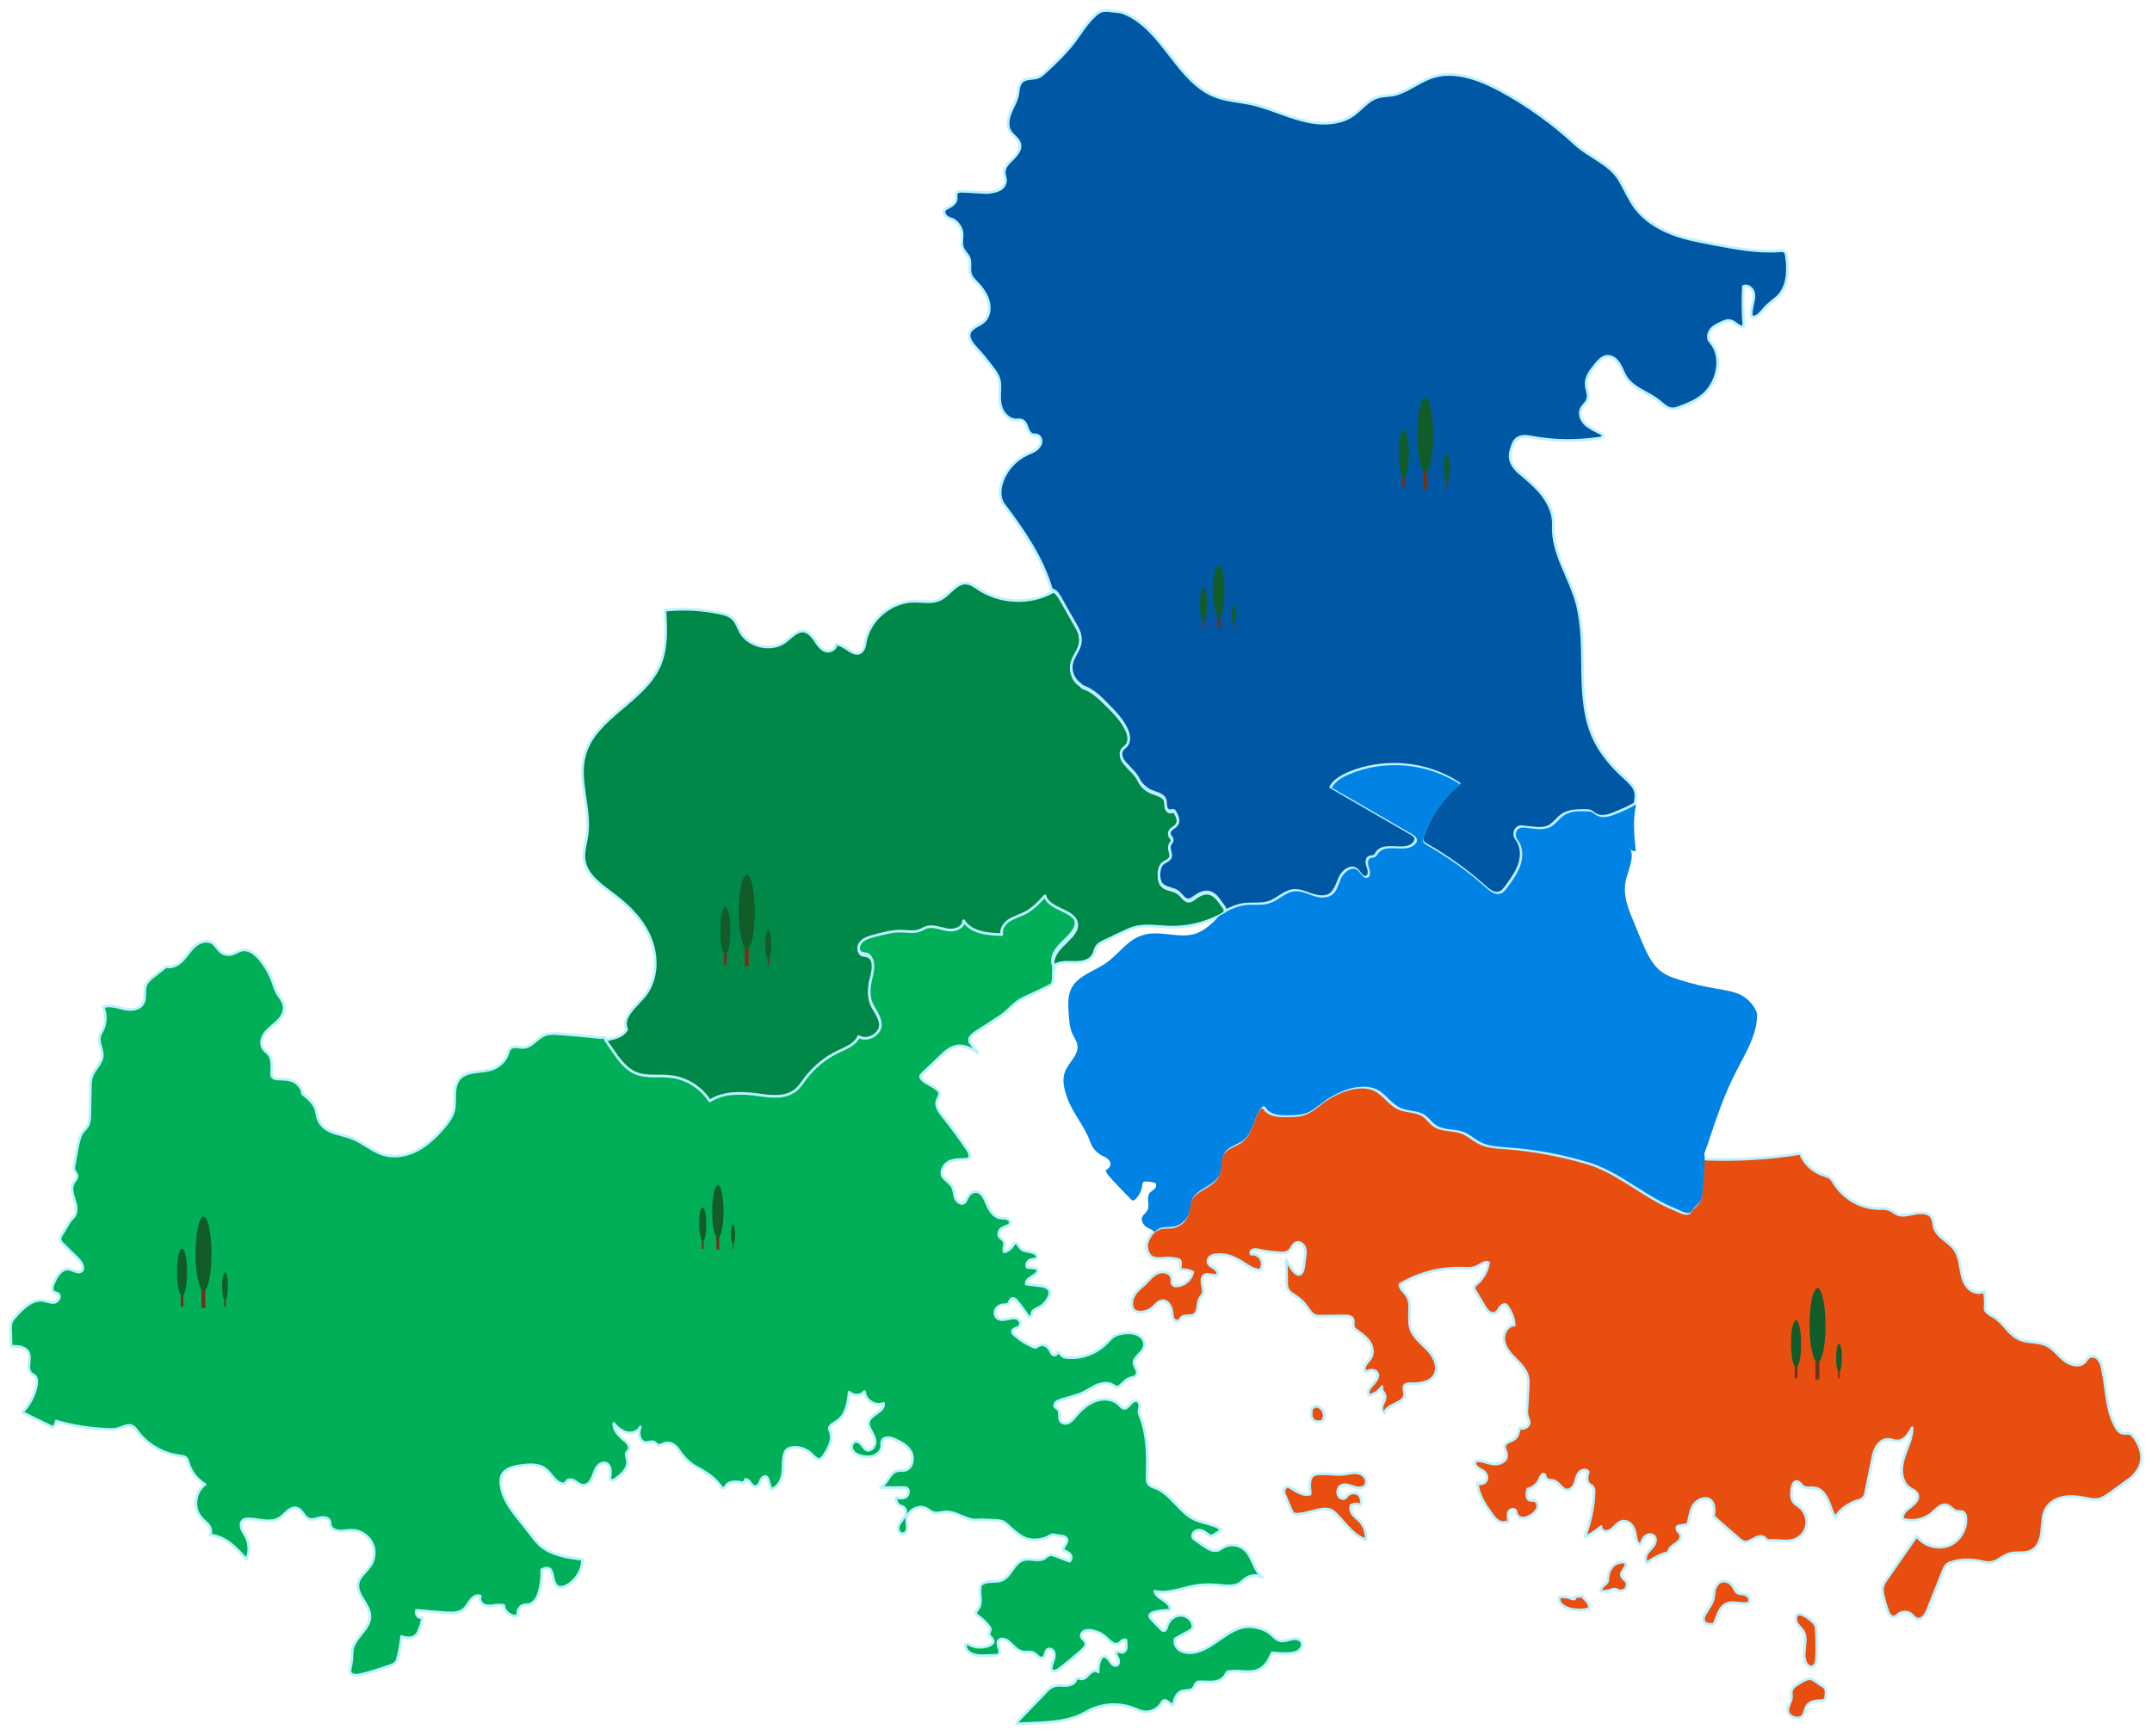
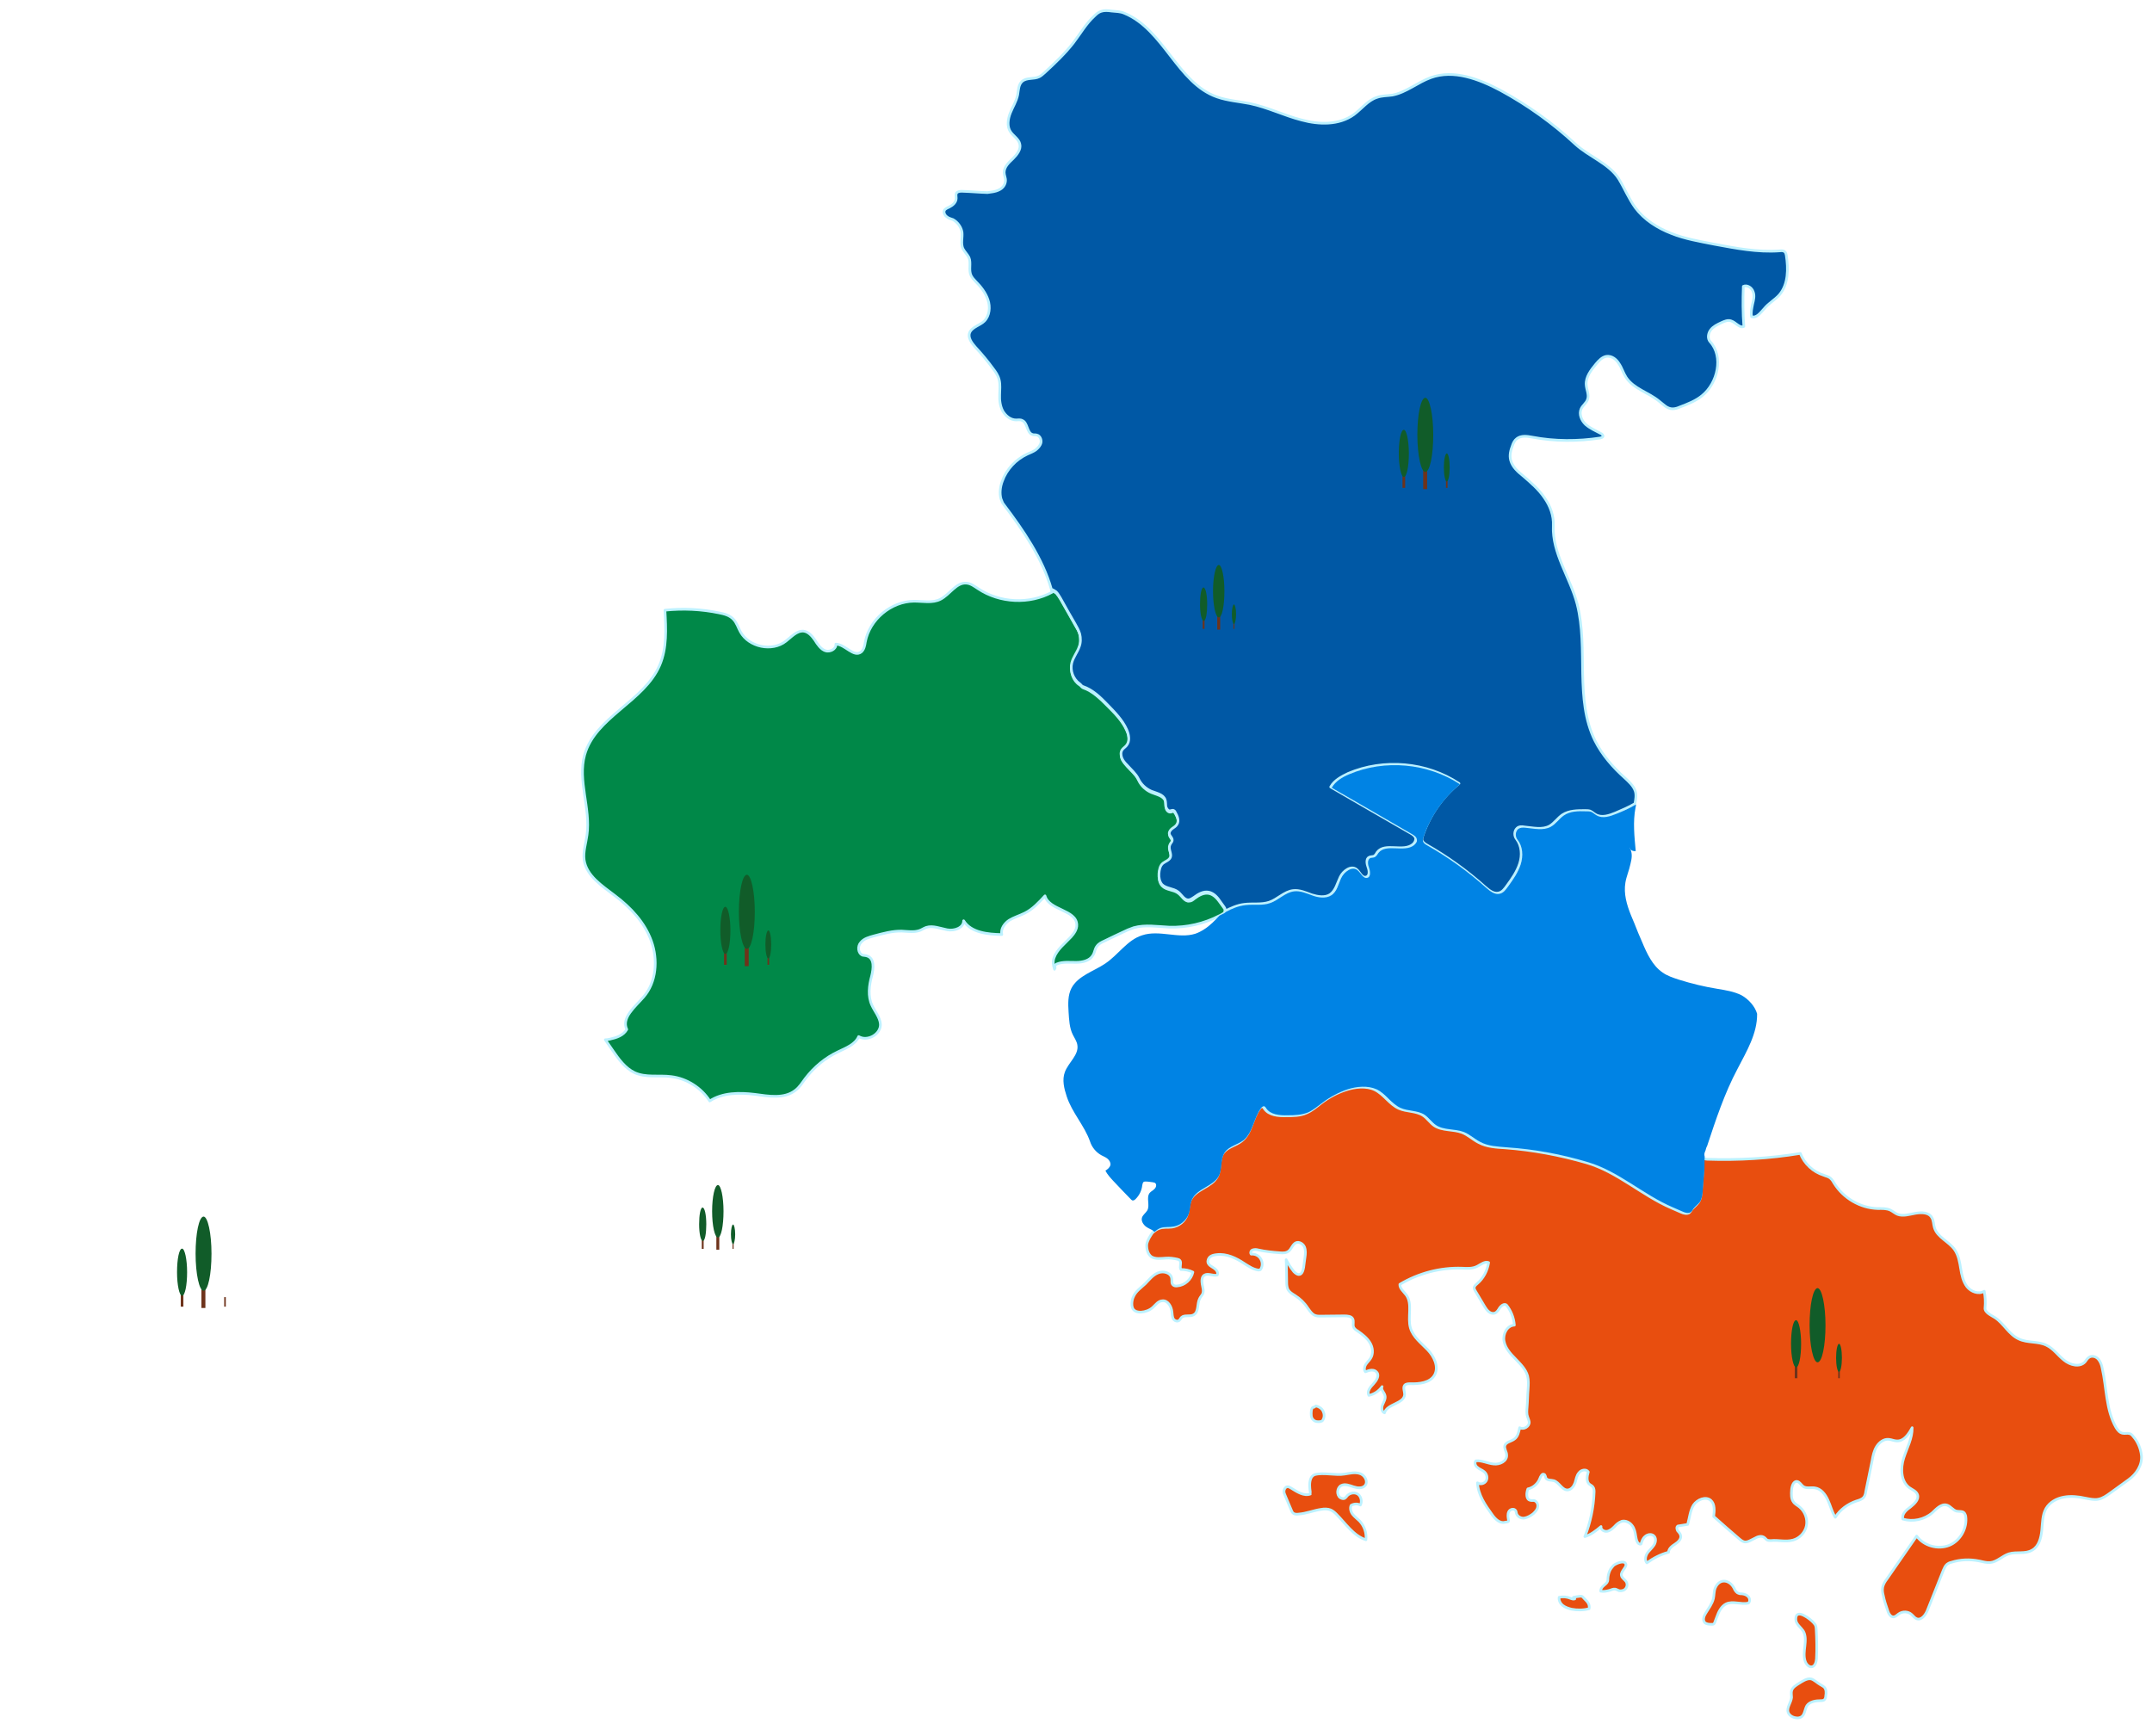
<svg xmlns="http://www.w3.org/2000/svg" width="812" height="655" viewBox="0 0 812 655" fill="none">
  <g filter="url(#filter0_d)">
    <path d="M494.5 528.575C495.6 528.775 496.7 529.475 497.2 530.475C497.7 531.475 497.8 532.775 497.2 533.775C497.1 533.975 497 534.175 496.8 534.275C496.6 534.375 496.5 534.375 496.2 534.475C495.3 534.575 494.3 534.575 493.6 533.875C492.6 533.075 492.7 531.675 492.8 530.375C492.9 529.675 493.2 528.875 493.8 529.075L494.5 528.575ZM492.5 561.775C490 562.775 487.3 560.875 485 559.475C484.6 559.275 484.2 558.975 483.7 559.075C483 559.175 482.6 559.875 482.5 560.575C482.4 561.275 482.7 561.875 483 562.575C483.7 564.275 484.5 566.075 485.2 567.775C485.4 568.275 485.6 568.775 486 569.075C486.6 569.475 487.3 569.475 488 569.375C490.9 569.175 493.7 567.975 496.6 567.575C497.7 567.375 498.9 567.375 500 567.775C500.8 568.075 501.6 568.775 502.2 569.375C505.7 572.875 508.7 577.575 513.4 579.075C513.7 576.575 512.8 573.875 511 571.975C510.2 571.175 509.1 570.375 508.4 569.475C507.7 568.575 507.3 567.175 507.8 566.075C508.9 565.475 510.2 565.375 511.3 565.975C512 564.675 511.6 562.875 510.5 561.975C509.4 561.075 507.5 561.275 506.4 562.375C506.1 562.775 505.8 563.175 505.3 563.475C504.8 563.675 504.2 563.475 503.7 563.175C502.2 562.075 502.5 559.375 504.1 558.575C505.5 557.875 507.2 558.575 508.7 559.075C510.2 559.575 512.1 559.775 513.1 558.575C514.3 557.075 513 554.675 511.1 554.075C509.2 553.475 507.3 553.975 505.4 554.275C501.9 554.875 497.5 553.575 494.1 554.475C491 555.575 492.6 561.675 492.5 561.775ZM592.2 601.375C591.7 601.575 591.1 601.375 590.6 601.175C589.2 600.575 587.7 600.475 586.3 600.775C586.1 601.975 586.8 603.175 587.7 603.875C588.6 604.575 589.8 604.975 591 605.275C593.2 605.675 595.5 605.675 597.6 605.075C597.8 604.375 597.6 603.475 597.2 602.875C596.8 602.175 596.1 601.675 595.6 601.075C595.4 600.875 595.3 600.675 595 600.475C594.8 600.375 594.5 600.375 594.3 600.375C593.4 600.475 592.6 600.575 591.7 600.775L592.2 601.375ZM606.8 588.775C606.4 589.175 606.1 589.675 605.7 590.175C605.1 591.175 604.8 592.375 604.7 593.575C604.7 593.975 604.7 594.375 604.6 594.675C604.4 595.375 603.7 595.875 603 596.475C602.4 596.975 601.9 597.775 602 598.475C603.1 598.675 604.2 598.475 605.3 598.175C606 597.975 606.7 597.575 607.4 597.675C607.9 597.775 608.4 598.075 608.9 598.275C609.8 598.475 610.9 598.175 611.4 597.475C612 596.775 612.1 595.675 611.6 594.875C611.1 594.075 610 593.575 609.8 592.575C609.4 590.975 612.1 589.275 611.4 588.075C610.7 586.675 607.6 588.075 606.8 588.775ZM645.2 597.275C644.7 598.475 644.8 599.975 644.5 601.275C644 603.275 642.7 604.975 641.6 606.775C640.9 607.875 640.4 609.275 641.2 610.275C641.9 610.975 643 610.975 644 610.975C644.2 610.975 644.5 610.975 644.7 610.775C644.9 610.575 644.9 610.475 645 610.275C645.2 609.575 645.6 608.875 645.8 608.175C646.5 606.175 647.5 604.175 649.3 603.275C651.8 602.075 654.9 603.575 657.7 602.975C658.4 602.375 658.3 601.275 657.7 600.575C657.1 599.875 656.2 599.575 655.3 599.475C654.9 599.475 654.4 599.475 654 599.275C653.3 599.075 652.7 598.275 652.4 597.575C650.9 594.275 646.9 593.275 645.2 597.275ZM675.6 609.075C675.6 609.975 676.1 610.775 676.7 611.475C677.3 612.175 677.9 612.775 678.4 613.475C680.4 616.875 677.8 621.375 679.2 625.075C679.6 626.175 680.7 627.275 681.8 626.975C682.9 626.675 683.3 625.175 683.4 623.975C683.6 620.275 683.5 616.575 683.3 612.875C683.3 612.275 683.2 611.775 683 611.275C682.8 610.975 682.5 610.575 682.3 610.375C681.2 609.075 675.5 604.575 675.6 609.075ZM676.8 633.275C675.7 633.975 674.3 634.775 674 636.075C673.8 636.875 674 637.775 674 638.575C673.8 640.575 672.1 642.375 672.7 644.175C673.1 645.375 674.5 646.175 675.8 646.275C676.3 646.375 676.9 646.275 677.4 646.075C679 645.375 678.9 643.175 679.8 641.675C680.9 640.075 683.2 639.775 685.1 639.775C685.4 639.775 685.8 639.775 686.2 639.575C686.7 639.275 686.9 638.575 686.9 637.975C687.1 636.875 687.1 635.575 686.4 634.775C686 634.375 685.4 634.075 684.9 633.775C683.8 633.175 682.4 631.775 681.3 631.575C679.8 631.275 677.9 632.575 676.8 633.275ZM432.3 472.175C433.9 473.275 436.1 472.875 438 472.775C439.4 472.675 440.8 472.875 442.2 473.175C442.5 473.275 442.9 473.375 443.1 473.575C444 474.375 442.9 476.075 443.6 477.075C445.2 477.075 446.7 477.375 448.1 478.075C447.5 480.875 445 483.075 442.2 483.275C441.6 483.375 441 483.275 440.6 482.875C439.9 482.175 440.3 481.175 440.1 480.375C439.8 478.275 436.9 477.475 434.9 478.375C432.9 479.175 431.6 480.975 430.1 482.475C428.5 483.975 426.7 485.175 425.8 487.075C425.2 488.175 425 489.475 425.1 490.675C425.2 491.175 425.3 491.675 425.6 492.075C426.3 492.975 427.4 493.175 428.5 493.175C430.1 493.075 431.8 492.475 433 491.375C434.1 490.375 435 488.975 436.6 488.875C438.6 488.675 440 490.975 440.2 493.075C440.3 493.875 440.3 494.675 440.6 495.475C440.9 496.175 441.8 496.775 442.6 496.475C443.2 496.275 443.4 495.575 443.8 495.175C444.9 494.075 447 494.975 448.4 494.175C450.4 493.075 449.6 489.975 450.7 487.975C451 487.375 451.5 486.875 451.8 486.275C452.3 485.175 451.8 483.775 451.6 482.575C451.4 481.375 451.4 479.775 452.5 479.175C453.9 478.375 455.7 479.575 457.3 479.175C457.8 478.275 457 477.175 456.1 476.575C455.2 475.975 454.1 475.475 453.8 474.475C453.6 473.675 454 472.775 454.6 472.275C455.2 471.775 456.1 471.575 457 471.475C460.8 470.975 464.5 472.775 467.6 474.875C469.2 475.875 470.8 476.975 472.7 477.275C472.9 477.275 473.3 477.275 473.5 477.175C473.7 476.975 473.8 476.875 473.9 476.575C474.5 475.375 474.3 473.875 473.5 472.775C472.7 471.675 471.4 471.175 470.1 471.275C469.7 470.775 470 469.875 470.7 469.675C471.4 469.475 472 469.475 472.7 469.675C475.4 470.275 478.2 470.575 481 470.775C482.1 470.875 483.3 470.875 484.2 470.175C485.3 469.375 485.7 467.575 487 466.975C488.2 466.475 489.7 467.375 490.2 468.575C490.7 469.775 490.6 471.175 490.4 472.475C490.2 473.675 490.1 474.975 489.9 476.275C489.7 477.375 489.3 478.975 488.1 478.975C487.4 478.975 486.7 478.375 486.2 477.875C485.1 476.475 484.1 474.975 483.3 473.375C483.4 476.275 483.5 479.075 483.5 481.975C483.5 482.875 483.6 483.875 484 484.675C484.6 485.675 485.6 486.275 486.6 486.875C488.5 488.075 490.2 489.675 491.4 491.575C492 492.375 492.5 493.175 493.2 493.775C493.9 494.475 494.9 494.675 495.9 494.675C499 494.675 502 494.575 505.2 494.575C506.4 494.575 507.9 494.675 508.4 495.675C508.9 496.575 508.4 497.775 508.7 498.675C508.9 499.375 509.7 499.975 510.4 500.375C512.1 501.575 513.8 502.875 514.9 504.675C516 506.475 516.3 508.875 515.1 510.675C514.6 511.475 513.8 512.175 513.3 512.975C512.8 513.775 512.6 514.975 513.2 515.675C514.6 515.075 516.5 514.575 517.5 515.875C518.6 517.175 517.3 519.075 516.2 520.275C515 521.475 513.7 523.175 514.5 524.575C516.5 524.175 518.3 522.975 519.5 521.275C518.9 522.375 520.3 523.375 520.6 524.675C520.9 525.775 520.2 526.975 519.7 528.075C519.2 529.175 519.3 530.775 520.4 531.175C521.4 527.675 527.9 527.775 528 524.175C528 523.075 527.3 521.675 528 520.775C528.5 520.175 529.4 520.175 530.1 520.175C533.5 520.275 537.6 519.875 539.3 516.875C541 513.775 539.1 509.875 536.7 507.375C534.3 504.875 531.2 502.575 530.2 499.175C529 495.075 531.1 490.075 528.6 486.675C527.6 485.375 526.1 484.175 526.2 482.675C533.2 478.475 541.5 476.275 549.7 476.575C551.7 476.675 553.7 476.775 555.4 475.875C556.8 475.175 558.3 473.875 559.7 474.475C559.2 477.575 557.7 480.475 555.3 482.475C554.9 482.775 554.5 483.175 554.3 483.675C554.1 484.275 554.5 484.875 554.8 485.375C555.9 487.275 557.1 489.175 558.2 491.075C559 492.475 560.3 493.975 561.9 493.575C562.9 493.275 563.4 492.275 563.9 491.475C564.5 490.675 565.6 489.875 566.4 490.475C568.1 492.575 569.2 495.275 569.4 498.075C566.7 498.175 565 501.375 565.5 504.075C566 506.775 567.9 508.875 569.8 510.775C571.7 512.775 573.7 514.675 574.4 517.275C574.8 518.875 574.7 520.475 574.6 522.075C574.4 524.375 574.4 526.775 574.2 529.075C574.1 530.275 574 531.575 574.4 532.675C574.6 533.375 574.9 533.875 575 534.575C575.2 536.275 572.9 537.675 571.4 536.775C571.1 538.375 570.7 540.175 569.4 541.075C568.2 541.975 566.2 542.175 565.8 543.575C565.5 544.675 566.5 545.875 566.5 547.075C566.7 549.375 563.9 550.775 561.6 550.475C559.3 550.275 557.2 549.075 554.9 549.275C554.2 549.975 554.7 551.275 555.5 551.775C556.2 552.475 557.2 552.675 558 553.375C559 554.175 559.4 555.675 558.8 556.775C558.2 557.875 556.6 558.375 555.5 557.575C555.7 562.075 558.4 565.975 561 569.575C562.1 571.175 563.9 572.975 565.8 572.475C566.6 572.275 567.4 572.475 567.2 571.675C567 570.575 566.8 569.475 567.3 568.475C567.8 567.475 569.3 567.175 569.9 568.075C570.1 568.375 570.1 568.875 570.2 569.175C570.6 570.375 572 571.075 573.2 570.875C574.4 570.675 575.6 569.975 576.6 569.175C577.3 568.475 578.1 567.675 578.2 566.675C578.4 565.675 577.9 564.575 576.9 564.275C576.4 564.175 575.9 564.375 575.4 564.175C573.8 563.875 573.9 561.475 574.5 559.875C576.5 559.475 578.3 557.875 579 555.975C579.3 555.175 579.9 553.975 580.6 554.375C581.1 554.575 581.1 555.275 581.3 555.775C581.9 556.775 583.3 556.475 584.3 556.775C586.3 557.375 587.4 560.375 589.5 560.275C590.9 560.175 591.8 558.875 592.3 557.575C592.7 556.275 592.9 554.775 593.8 553.775C594.6 552.675 596.6 552.275 597.3 553.475C596.8 555.075 596.5 557.175 597.8 558.175C598.2 558.475 598.7 558.675 599 559.075C599.5 559.675 599.5 560.375 599.5 561.075C599.3 566.775 598.1 572.575 596 577.875C598.3 577.175 600.2 575.675 602.1 574.075C601.9 575.175 603.2 576.075 604.4 575.875C605.5 575.675 606.4 574.875 607.2 574.075C607.9 573.275 608.8 572.475 610 572.075C611.4 571.775 612.9 572.475 613.8 573.675C614.7 574.775 615 576.275 615.2 577.675C615.4 579.075 615.9 581.075 617.2 580.675C617.5 579.575 617.9 578.475 618.8 577.775C619.6 577.075 621 576.775 621.9 577.475C623 578.275 622.8 579.975 622.1 581.075C621.4 582.175 620.3 583.075 619.6 584.075C618.9 585.175 618.5 586.775 619.4 587.775C621.9 585.975 624.6 584.575 627.6 583.775C627.6 582.375 629 581.375 630.1 580.675C631.2 579.975 632.6 578.675 632.1 577.275C631.9 576.575 631.4 576.175 631 575.675C630.7 575.075 630.5 574.275 631.1 573.875C632.3 573.675 633.6 573.475 634.8 573.275C635.5 570.775 635.7 568.075 637 565.975C638.4 563.875 641.6 562.575 643.5 564.175C645.1 565.575 644.9 568.175 644.6 570.275C647.8 573.075 650.9 575.875 654.1 578.575C654.8 579.175 655.4 579.675 656.2 579.875C657.5 580.075 658.7 579.175 660 578.575C661.2 577.875 662.7 577.375 663.8 578.275C664.1 578.475 664.4 578.975 664.8 579.175C665.2 579.375 665.8 579.375 666.2 579.375C669.1 579.075 671.7 579.975 674.6 579.175C677.1 578.475 679.1 576.275 679.6 573.775C680.1 571.275 679.1 568.475 677.1 566.775C676.3 566.075 675.3 565.675 674.7 564.775C673.8 563.575 673.9 561.875 674 560.275C674.1 558.875 674.7 556.875 676.1 557.075C677.1 557.275 677.6 558.375 678.4 558.975C679.6 559.775 681.2 559.275 682.7 559.475C685.1 559.775 686.7 561.875 687.7 564.075C688.7 566.175 689.2 568.575 690.5 570.575C692.3 567.675 695.2 565.575 698.4 564.475C699.4 564.175 700.5 563.875 701.2 563.075C701.7 562.475 701.9 561.675 702 560.875C702.8 556.975 703.6 553.075 704.4 549.175C704.7 547.375 705.1 545.475 706.1 543.875C707.1 542.275 708.8 540.975 710.7 541.175C711.8 541.275 712.7 541.775 713.8 541.775C716.4 541.875 718.2 539.175 719.5 536.775C719.6 540.775 717.5 544.475 716.3 548.275C715.1 552.075 715.2 556.975 718.4 559.375C719.5 560.175 721 560.675 721.5 561.975C722.2 563.775 720.4 565.475 718.9 566.675C717.3 567.775 715.5 569.375 716 571.275C719.8 572.375 724.1 571.475 727.1 568.875C728.7 567.375 730.5 565.375 732.6 565.975C734 566.375 734.9 567.975 736.3 568.275C737.3 568.475 738.5 568.175 739.2 568.975C739.4 569.275 739.6 569.675 739.7 570.075C740.4 574.575 737.7 579.475 733.5 581.175C729.2 582.875 723.9 581.375 721.2 577.675C717.4 583.075 713.7 588.575 709.9 593.975C709.2 594.875 708.7 595.775 708.4 596.875C708.2 597.975 708.3 598.975 708.6 600.075C709 602.075 709.7 604.175 710.4 606.175C710.7 607.075 711.4 608.175 712.4 608.175C713.2 608.175 713.8 607.475 714.4 607.075C715.9 605.975 718 606.075 719.3 607.275C720 607.875 720.4 608.575 721.2 608.875C723 609.575 724.6 607.375 725.3 605.575C727.3 600.475 729.3 595.475 731.3 590.475C731.6 589.775 732 588.875 732.6 588.375C733.1 587.975 733.7 587.675 734.3 587.575C737.7 586.475 741.3 586.375 744.8 587.075C746.2 587.375 747.5 587.775 748.9 587.675C751.5 587.475 753.5 585.175 756 584.375C758.9 583.475 762.2 584.575 764.8 582.975C767.3 581.575 768.1 578.475 768.4 575.575C768.7 572.675 768.6 569.775 770 567.275C771.4 564.875 774 563.475 776.7 562.975C779.4 562.475 782.2 562.775 784.9 563.375C786.5 563.675 788.2 564.075 789.7 563.775C791.4 563.475 792.9 562.375 794.3 561.375C796.6 559.775 798.9 557.975 801.2 556.375C804.1 554.275 806.4 550.875 806 547.175C805.7 544.575 804.6 541.975 802.9 540.075C802.5 539.575 802.1 539.075 801.4 538.975C800.6 538.775 799.8 539.075 798.9 538.875C797.8 538.675 797 537.675 796.4 536.675C792.6 529.975 792.9 521.775 791.2 514.275C791 513.075 790.5 511.775 789.7 510.875C788.9 509.975 787.4 509.475 786.3 510.175C785.6 510.575 785.2 511.375 784.7 511.975C782.7 514.075 779.1 513.175 776.8 511.275C774.5 509.475 772.9 506.975 770.2 505.675C767 504.075 763 504.875 759.7 503.275C756 501.575 754.1 497.475 750.8 495.275C749.4 494.375 746.8 493.275 747 491.575C747.2 489.475 747.1 487.275 746.7 485.275C744.6 486.575 741.7 485.475 740.2 483.575C738.7 481.575 738.2 479.175 737.8 476.675C737.4 474.175 737 471.775 735.6 469.675C733.4 466.475 729 464.975 727.9 461.275C727.5 459.975 727.6 458.575 726.9 457.475C725.8 455.475 723 455.475 720.7 455.875C718.4 456.275 716.1 457.075 714 456.275C713 455.875 712.3 455.175 711.3 454.675C709.8 453.975 708.2 454.075 706.5 454.075C699.9 453.875 693.6 450.175 690.1 444.575C689.7 443.875 689.3 443.175 688.6 442.575C687.9 441.975 687 441.875 686.1 441.475C682.2 440.275 678.8 437.175 677.3 433.275C665.7 435.175 653.9 435.875 642.2 435.475C641.7 435.475 641.2 435.375 640.9 435.175C640.7 434.975 640.7 434.875 640.6 434.675C640.5 436.575 640.6 438.475 640.5 439.875C640.3 442.375 640.1 444.975 639.9 447.475C639.8 448.975 639.7 450.475 638.8 451.775C638.1 452.675 637.2 453.375 636.4 454.275C636.1 454.775 635.7 455.375 635.3 455.675C634.5 456.175 633.3 455.875 632.4 455.475C631.1 454.875 629.8 454.375 628.5 453.775C617.6 449.075 608.1 440.075 596.6 436.775C586.6 433.875 576.4 431.975 566 431.175C562.6 430.975 559 430.775 556 429.175C553.8 428.075 552 426.275 549.7 425.375C546.3 424.075 542.2 424.775 539.2 422.775C537.6 421.675 536.5 419.875 534.9 418.875C532.3 417.175 528.7 417.575 525.8 416.275C522.3 414.675 520.2 410.975 516.8 409.275C513.5 407.675 509.3 408.175 505.9 409.275C502.5 410.375 499.4 412.075 496.6 414.175C494.8 415.575 493.1 417.075 491 417.975C488.6 419.075 486 419.075 483.4 419.075C480.4 419.175 476.8 418.875 475.1 416.375C474.9 416.175 474.8 415.775 474.4 415.675C474 415.475 473.6 415.875 473.3 416.275C470.4 420.075 470.3 425.575 466.5 428.575C464.4 430.275 461.3 430.775 459.6 432.975C457.8 435.475 458.7 439.175 457.3 441.975C455.3 445.975 449.2 446.675 447.2 450.775C446.4 452.575 446.5 454.575 445.9 456.375C445.1 458.875 442.8 460.675 440.2 461.075C438.6 461.275 436.9 460.975 435.4 461.575C434.4 461.875 433.6 462.575 432.8 463.275C431.9 464.575 431 465.975 430.7 467.575C430.6 469.175 431 471.075 432.3 472.175Z" fill="#E84E0F" stroke="#BCF1FF" stroke-miterlimit="10" stroke-linecap="round" stroke-linejoin="round" />
-     <path d="M395.4 358.675C396.5 355.375 399.5 353.275 401.8 350.775C402.9 349.475 404.1 347.875 404 346.175C403.8 340.575 393.5 340.675 392 335.275C389.7 337.775 387.3 340.175 384.4 341.775C382.5 342.775 380.3 343.275 378.5 344.475C376.7 345.575 375.2 347.775 375.7 349.875C370.4 349.775 364.1 349.175 361.3 344.675C361.3 347.375 357.7 348.475 355.1 348.075C352.4 347.575 349.7 346.375 347.2 347.175C346.3 347.475 345.5 348.075 344.6 348.375C342.6 349.075 340.3 348.675 338 348.575C334.5 348.475 331 349.375 327.5 350.375C325.7 350.875 323.7 351.475 322.5 352.875C321.3 354.375 321.5 357.075 323.2 357.675C323.8 357.875 324.3 357.875 324.9 357.975C327.6 358.775 327.3 362.675 326.6 365.375C325.7 369.075 325.2 373.075 326.7 376.475C327.8 378.875 329.7 380.975 329.9 383.575C330.1 387.375 325 390.475 321.7 388.275C320.5 391.275 316.9 392.575 314 393.975C309.2 396.275 304.8 399.775 301.6 404.075C300.4 405.675 299.3 407.375 297.8 408.575C293.6 411.875 287.7 410.775 282.5 410.075C276.7 409.275 270.4 409.275 265.5 412.575C262.3 407.575 256.8 404.075 250.9 403.375C246.2 402.775 241.3 403.875 237.1 401.875C233.6 400.275 231.2 396.875 229 393.675C228 392.275 227.1 390.875 226.1 389.475C224.7 389.575 223.4 389.475 222 389.275C217.7 388.875 213.6 388.475 209.3 388.175C207.3 387.975 205.3 387.875 203.5 388.575C200.6 389.775 198.6 393.175 195.5 393.275C193.8 393.375 191.7 392.475 190.5 393.675C190 394.175 189.8 394.875 189.6 395.575C188.8 398.075 186.7 400.275 184.2 401.275C179.9 402.975 174.1 401.675 171.2 405.275C168.7 408.475 170.1 413.175 169.2 417.175C168.5 419.675 167 421.675 165.3 423.675C162.5 426.875 159.4 429.875 155.6 431.975C151.8 433.975 147.4 434.875 143.3 433.875C138.7 432.675 135.1 429.175 130.7 427.475C128.4 426.575 125.9 426.175 123.7 425.375C121.4 424.575 119.2 423.075 118.2 420.775C117.6 419.475 117.5 417.875 117.1 416.475C116.2 414.075 114.2 412.375 112.1 410.775C112.2 408.775 110.1 406.475 108.3 405.875C106.4 405.175 104.5 405.275 102.5 405.175C101.9 405.075 101.3 404.975 100.9 404.575C100.4 404.075 100.4 403.375 100.5 402.675C100.6 400.275 100.8 397.575 99.3 395.775C98.7 395.075 97.9 394.675 97.4 393.875C96.1 392.175 96.7 389.675 97.9 387.975C99.1 386.275 100.9 385.075 102.5 383.575C104.1 382.075 105.4 380.175 105.2 377.975C105 375.775 103.3 374.175 102.3 372.175C101.7 371.075 101.4 369.975 101 368.775C99.9 365.575 98.1 362.575 96 359.975C94.3 357.975 91.8 355.975 89.2 356.575C88 356.775 86.9 357.675 85.6 358.075C84 358.475 82.3 358.175 81.1 357.075C80 356.075 79.3 354.575 78 353.775C76 352.575 73.3 353.475 71.5 354.975C69.7 356.575 68.6 358.675 66.9 360.375C65.3 362.075 62.9 363.375 60.6 362.775C58.6 364.475 57.2 365.475 55.2 367.075C54.5 367.775 53.6 368.475 53.2 369.375C52.1 371.575 53.2 374.575 51.9 376.775C50.5 379.075 47.3 379.275 44.7 378.675C42.1 378.075 39.5 377.075 36.9 377.975C38.1 380.775 38 384.075 36.7 386.775C36.3 387.575 35.7 388.375 35.6 389.275C35 391.675 36.8 393.975 36.6 396.475C36.4 399.275 33.9 401.175 32.8 403.775C32.1 405.375 32.1 407.175 32.1 408.875C32 411.975 32 415.175 31.9 418.275C31.9 419.875 31.8 421.475 31.1 422.875C30.5 423.875 29.6 424.575 29 425.475C28.1 426.875 27.8 428.475 27.4 430.175C26.9 432.675 26.4 435.175 26 437.675C25.9 438.275 25.8 438.775 25.9 439.275C26.1 440.175 27 440.875 27.1 441.875C27.1 442.775 26.3 443.475 25.8 444.275C24.6 446.175 25.4 448.675 26.1 450.875C26.8 452.975 27.3 455.675 25.7 457.375C23.9 459.075 22.8 461.675 21.4 463.775C21 464.375 20.6 464.975 20.7 465.775C20.8 466.475 21.3 466.975 21.8 467.475C23.7 469.375 25.6 471.175 27.5 473.075C28.8 474.375 30.1 476.875 28.6 477.775C27.3 478.575 25.7 477.275 24.2 476.975C21.3 476.375 19.2 479.775 18.1 482.575C17.7 483.575 17.4 484.775 18.2 485.475C18.7 485.875 19.5 485.875 20 486.275C21.1 487.175 20 489.175 18.6 489.475C17.2 489.675 15.7 489.075 14.3 488.775C10.1 488.175 6.6 491.675 3.8 494.875C3.1 495.575 2.4 496.475 2.2 497.375C2 497.975 2 498.575 2 499.175C2.1 501.475 2.1 503.775 2.2 506.075C4.7 505.975 7.6 506.175 8.7 508.375C9.9 510.875 7.8 514.475 9.8 516.275C10.2 516.675 10.8 516.875 11.2 517.275C12 518.075 11.9 519.375 11.8 520.575C11.1 524.475 9.2 528.175 6.4 530.975C10.2 532.875 14.2 534.775 18 536.675C18.7 536.075 19.1 535.175 19.2 534.275C25.3 536.075 31.7 537.075 38.2 537.375C39.8 537.475 41.3 537.475 42.7 537.075C44.3 536.575 46.1 535.475 47.7 536.075C48.7 536.475 49.3 537.375 49.9 538.175C53.7 543.275 59.5 546.575 65.7 547.375C66.6 547.475 67.6 547.575 68.2 548.175C68.7 548.675 68.9 549.375 69.1 550.075C70.1 553.475 72.4 556.375 75.4 558.175C71.6 560.875 70.7 566.975 73.8 570.575C74.7 571.675 75.8 572.475 76.7 573.475C77.5 574.575 77.9 576.175 77.2 577.275C82.8 577.575 87.4 582.275 91 586.475C92.3 583.675 92.1 580.375 90.7 577.675C90.1 576.675 89.4 575.775 89.1 574.675C88.8 573.575 88.9 572.175 89.8 571.575C90.3 571.275 91 571.175 91.6 571.175C95.7 571.175 100.2 573.075 103.6 570.775C104.7 570.075 105.6 568.975 106.5 568.175C107.6 567.375 108.9 566.675 110.2 567.175C112.1 567.875 112.7 570.475 114.5 571.175C115.8 571.775 117.3 571.075 118.7 570.775C120.1 570.475 121.9 570.675 122.4 571.975C122.6 572.475 122.6 572.975 122.6 573.475C122.9 574.875 124.6 575.675 126 575.775C127.5 575.875 128.9 575.475 130.4 575.475C133.5 575.375 136.5 577.075 138.1 579.775C139.7 582.475 139.6 585.975 137.9 588.575C136.4 591.075 133.6 592.775 133.1 595.575C132.4 599.975 137.6 603.475 137.6 607.975C137.6 613.175 130.9 616.375 130.9 621.475C130.9 623.375 130.6 625.875 130.2 627.675C130.1 628.075 130 628.375 130.1 628.775C130.4 630.275 132.4 630.375 133.8 629.975C137.7 629.175 141.6 627.775 145.4 626.475C146.1 626.275 146.7 625.975 147.2 625.475C147.7 624.975 147.9 624.275 148.1 623.475C148.8 620.875 149.2 618.275 149.5 615.575C151.2 616.075 153.2 616.475 154.6 615.375C155.4 614.775 155.9 613.875 156.2 612.875C156.8 611.475 157.2 609.975 157.4 608.475C155.9 608.875 154.5 607.075 155.1 605.675C158.6 605.975 162.1 606.275 165.7 606.575C168.3 606.775 171.4 606.875 173.2 605.075C174.2 604.075 174.8 602.775 175.7 601.675C176.6 600.575 178.1 599.675 179.3 600.375C178.6 601.475 179.4 602.975 180.5 603.575C181.6 604.175 183 604.075 184.3 603.875C185.6 603.675 186.9 603.475 188.1 603.875C188.3 606.375 191 608.375 193.5 607.675C192.9 606.075 194 604.075 195.6 603.675C196.3 603.475 196.9 603.575 197.6 603.475C199.6 602.975 200.8 600.875 201.4 598.775C202.2 596.075 202.5 593.175 202.4 590.375C203.3 589.675 205.2 589.475 205.8 590.475C206.5 591.475 206.5 592.575 206.8 593.775C207.1 594.975 207.5 596.075 208.5 596.675C209.6 597.375 211.1 596.775 212.3 596.075C215.6 594.075 217.7 590.375 217.8 586.475C212.1 585.775 205.9 584.875 201.7 581.075C200 579.475 198.7 577.575 197.2 575.675C193 570.175 187.7 564.975 187 558.175C186.9 557.075 186.9 555.975 187.3 554.875C188.4 552.275 191.6 551.475 194.5 551.075C197.6 550.675 201.1 550.375 203.6 552.175C205.9 553.775 207 556.875 209.7 557.775C210.1 557.975 210.5 557.975 210.9 557.875C211.4 557.675 211.6 557.175 212 556.775C212.8 556.075 214.1 556.375 215 556.975C215.9 557.575 216.8 558.375 217.9 558.475C219.4 558.675 220.7 557.375 221.3 555.975C222 554.575 222.3 553.075 223.1 551.775C223.9 550.575 225.6 549.575 226.9 550.275C228.5 551.075 228.5 553.475 228.2 555.375C228.1 555.675 228.1 556.075 228.4 556.375C228.8 556.875 229.5 556.575 230.1 556.175C232.6 554.475 235.3 551.875 234.7 548.975C234.5 547.975 234 546.975 234.5 546.075C234.7 545.775 235 545.475 235.2 545.175C236 543.875 234.6 542.275 233.4 541.375C231.4 539.775 229.4 537.575 229.6 535.075C230.8 536.675 232.5 538.075 234.4 538.575C236.4 539.075 238.7 538.375 239.6 536.475C239.3 537.575 239 538.775 239.3 539.975C239.5 541.075 240.4 542.275 241.5 542.375C242.6 542.475 243.7 541.775 244.7 542.175C245.3 542.375 245.6 542.975 246.1 543.275C247.1 543.675 248.1 542.775 249.2 542.575C250.5 542.275 251.9 542.875 252.9 543.775C253.9 544.675 254.5 545.875 255.4 546.975C256.8 548.775 258.5 550.375 260.5 551.475C263.9 553.375 267.5 555.375 269.7 558.575C270.1 559.175 270.7 559.775 271.3 559.475C271.6 559.275 271.7 558.975 271.9 558.775C273.2 556.675 276.3 557.075 278.7 557.675C278.9 557.175 279 556.675 279.3 556.275C280.9 556.175 281.5 559.175 283.1 558.975C284.2 558.875 284.6 557.675 285 556.675C285.4 555.675 286.6 554.675 287.4 555.475C287.6 555.675 287.7 555.975 287.8 556.275C288.2 557.475 288.6 558.775 288.9 559.975C291.3 559.475 292.7 556.975 293.2 554.575C293.6 552.175 293.3 549.675 293.8 547.275C294 546.575 294.2 545.675 294.8 545.175C295.5 544.475 296.6 544.175 297.7 544.175C300.2 544.075 302.8 545.175 304.5 546.975C305.4 547.875 306.5 549.075 307.6 548.575C308 548.375 308.3 547.975 308.6 547.575C310.5 544.875 312.4 541.475 311.3 538.375C311.1 537.975 311 537.675 310.9 537.275C310.8 535.875 312.5 535.175 313.7 534.375C317.2 532.175 318 527.475 318.4 523.275C319.9 524.875 322.9 524.875 324.2 523.075C324.4 526.475 328.4 528.875 331.4 527.575C331.9 530.775 326.2 531.675 325.7 534.875C325.6 535.575 325.9 536.375 326.2 536.975C326.9 538.575 328.1 540.075 328.2 541.875C328.4 543.675 326.8 545.675 325.2 545.275C323.6 544.675 323 542.075 321.2 541.975C319.7 541.875 318.9 543.875 319.6 545.175C320.3 546.475 321.7 547.175 323.1 547.475C324.7 547.775 326.3 547.975 327.9 547.275C329.4 546.675 330.6 545.275 330.7 543.675C330.7 543.075 330.5 542.475 330.8 541.875C331.4 540.075 333.9 540.375 335.6 541.175C338.1 542.275 340.8 543.775 341.9 546.275C343 548.775 342 552.475 339.3 552.875C338.4 553.075 337.4 552.775 336.5 553.075C333.6 553.775 332.9 557.875 330.2 559.375C333.5 559.375 336.7 559.375 339.9 559.375C341.1 559.975 341 561.875 340 562.775C338.9 563.575 337.5 563.475 336.2 563.075C335.9 564.175 336.4 565.575 337.6 566.175C338.1 566.375 338.6 566.475 339 566.775C340.1 567.475 339.9 569.275 339.2 570.475C338.5 571.575 337.5 572.575 337 573.875C336.6 575.175 337.3 576.975 338.7 576.775C339.7 576.675 340.3 575.675 340.3 574.675C340.4 573.675 340.1 572.675 340.1 571.775C340 568.375 344.3 565.675 347.4 567.175C348.5 567.775 349.4 568.675 350.5 568.875C351.8 569.175 353.2 568.675 354.5 568.575C358.8 568.175 362.5 571.975 366.8 571.575C368.4 571.375 370.4 571.675 372 571.675C373.6 571.675 375.3 571.675 376.7 572.375C377.9 573.075 378.8 574.175 379.9 575.075C381.5 576.475 383.6 578.175 385.7 578.775C388.5 579.475 391.5 579.075 394 577.675C394.4 577.475 394.7 577.175 395.2 577.175C395.6 577.075 396 577.275 396.4 577.375C398 577.675 400.2 577.475 400.6 578.975C400.9 580.475 399 581.575 399.1 583.075C400.1 583.375 401.1 583.775 401.7 584.475C402.4 585.175 402.4 586.575 401.5 587.175C399.8 586.475 398 585.875 396.3 585.175C395.4 584.875 394.5 584.475 393.6 584.975C393.1 585.175 392.7 585.675 392.2 585.975C389.9 587.575 386.7 585.775 384.1 586.675C380.5 587.775 379.5 592.775 376.2 594.275C374.1 595.175 371.5 594.475 369.4 595.275C368.9 595.475 368.5 595.675 368.2 596.075C368 596.475 367.8 596.875 367.8 597.375C367.6 600.075 368.7 603.075 367 605.275C366.6 605.775 366 606.375 366.2 606.975C366.3 607.275 366.6 607.575 366.9 607.675C368.5 608.775 369.9 610.175 371.1 611.675C371.4 612.075 371.8 612.575 371.7 613.175C371.6 613.575 371.3 613.975 371.2 614.375C371 615.475 372.8 616.275 372.8 617.375C372.8 618.075 372.1 618.675 371.3 618.975C368.9 619.975 366.1 619.875 363.8 618.675C363.4 618.475 362.7 618.175 362.4 618.575C362.2 618.775 362.2 619.175 362.3 619.375C362.6 620.875 363.9 621.975 365.4 622.375C366.9 622.875 368.3 622.775 369.9 622.775C371 622.775 372.3 622.675 373.4 622.675C373.8 622.675 374.3 622.675 374.7 622.375C376.2 621.275 373.9 618.975 374.7 617.275C375.3 616.175 376.9 616.375 378 617.075C380 618.375 381.4 620.875 383.9 621.375C385.3 621.575 386.8 621.075 388.1 621.775C389.3 622.475 390.3 624.175 391.5 623.575C392.6 622.975 392.2 621.275 393.1 620.575C393.8 619.875 395.1 620.375 395.6 621.275C396 622.175 395.9 623.275 395.6 624.175C395.3 625.075 394.9 626.075 394.7 627.075C394.6 627.475 394.7 627.975 394.9 628.275C395.6 628.975 396.8 628.475 397.6 627.875C400.5 625.675 403.4 623.175 406.2 620.775C407.1 619.975 408 618.875 407.6 617.875C407.3 616.975 406.2 616.475 406 615.575C405.8 614.775 406.3 613.975 407 613.575C407.7 613.175 408.6 613.175 409.4 613.275C411.7 613.475 414 614.575 415.6 616.175C416.8 617.375 418.5 619.075 420 618.275C420.5 618.075 420.8 617.575 421.3 617.175C421.8 616.875 422.4 616.575 422.9 616.975C422.8 617.875 423.1 618.775 423 619.675C422.9 620.575 422.3 621.575 421.4 621.575C420.6 621.575 419.5 620.875 419 621.475C419 622.375 419.6 623.075 419.9 623.975C420.2 624.775 420.2 625.975 419.5 626.375C418.5 626.975 417.4 625.875 416.8 624.875C416.2 623.875 415.2 622.775 414.2 623.175C413.6 623.375 413.3 623.975 413.1 624.475C412.5 625.875 412.3 627.375 412.4 628.975C411.6 627.975 410 628.675 409.1 629.575C408.2 630.475 407.3 631.675 406 631.575C405.4 631.475 404.9 631.175 404.4 631.375C404 631.575 403.9 632.075 403.7 632.475C403 633.575 401.5 634.075 400.2 634.075C398.8 634.075 397.5 633.875 396.1 634.175C394.5 634.575 393.2 635.775 392.1 637.075C389.2 640.075 386.2 643.175 383.2 646.275C382.5 646.975 381.9 647.675 381.6 648.575C390.4 647.975 400.2 648.575 407.8 644.075C413.3 640.875 420.2 640.375 426.1 642.775C427.1 643.175 428.1 643.675 429.1 643.875C431.8 644.475 434.8 643.175 436.2 640.775C436.4 640.375 436.6 639.975 437 639.775C438.2 639.075 439.3 641.375 440.7 641.375C441.1 639.375 441.8 637.075 443.6 636.375C445.2 635.675 447.5 636.275 448.4 634.875C448.9 634.175 449 633.275 449.7 632.875C450 632.675 450.4 632.675 450.7 632.675C452.5 632.575 454.3 632.875 456 632.675C457.8 632.475 459.6 631.575 460.4 630.075C460.6 629.675 460.7 629.275 461.1 628.975C461.3 628.775 461.7 628.775 461.9 628.775C465.7 628.175 470 629.775 473.4 627.875C475.7 626.575 476.9 624.075 478 621.675C480 621.975 482.2 622.075 484.3 621.975C485.6 621.875 487 621.775 488.1 620.875C489.2 620.075 489.7 618.475 489 617.475C488.3 616.375 486.5 616.275 485.2 616.575C483.8 616.875 482.5 617.475 481.1 617.175C479.6 616.875 478.6 615.575 477.4 614.575C475.4 612.875 472.5 612.075 469.8 611.875C461.2 611.375 455.1 621.975 446.5 621.675C445.1 621.575 443.6 621.275 442.6 620.275C441.5 619.375 441 617.775 441.4 616.475C443.1 615.475 444.8 614.475 446.6 613.575C447.1 613.275 447.7 612.875 447.9 612.475C448.1 612.075 448.1 611.575 448 611.075C447.6 608.975 445.3 607.375 443.1 607.575C440.9 607.775 439 609.475 438.4 611.575C438.2 612.375 437.8 613.575 436.9 613.375C436.6 613.275 436.4 613.175 436.2 612.875C435 611.675 433.7 610.375 432.5 609.075C432.2 608.775 431.8 608.275 431.8 607.775C431.8 606.975 432.8 606.575 433.5 606.375C435.5 605.875 437.4 605.675 439.5 605.675C439.8 604.075 438.4 602.775 437 601.875C435.6 600.975 434.1 600.075 433.7 598.475C438.5 599.575 443.3 597.575 448.1 596.575C451.1 595.975 454.3 595.875 457.4 596.175C460.3 596.375 463.4 596.975 465.8 595.475C466.7 594.875 467.4 594.075 468.3 593.475C470 592.375 472.4 592.275 474.3 593.175C471.1 590.675 470.7 585.375 467.5 582.675C465.3 580.775 461.9 580.475 459.5 581.975C458.9 582.275 458.4 582.675 457.8 582.975C455.8 583.675 453.8 582.475 452.1 581.275C451.1 580.575 450.1 579.875 449.1 579.175C448.8 578.975 448.4 578.675 448.2 578.375C447.5 577.275 448.5 575.775 449.8 575.475C451.1 575.275 452.3 575.875 453.3 576.675C453.8 577.075 454.2 577.475 454.9 577.575C455.3 577.575 455.8 577.375 456.1 577.175C457.1 576.575 458 575.975 458.8 575.175C455.9 573.075 452 572.875 448.7 571.375C443 568.675 440 561.975 434.2 559.575C433.1 559.175 431.9 558.875 431.3 557.875C430.7 557.075 430.8 555.875 430.8 554.975C431.1 547.075 431 538.975 427.9 531.675C427.6 530.875 427.8 529.975 428 529.075C428.1 528.175 427.9 527.075 427.1 526.675C426.1 526.275 425.1 527.075 424.5 527.875C423.8 528.675 423 529.675 422 529.475C421.3 529.275 420.9 528.775 420.4 528.275C418.2 525.875 414.4 525.475 411.3 526.675C408.3 527.775 405.8 530.075 403.7 532.575C403 533.475 402.2 534.375 401.2 534.875C400.1 535.375 398.7 535.175 398.1 534.175C397.3 532.875 398.3 530.775 397.1 529.775C396.8 529.475 396.4 529.275 396.1 528.975C395.8 528.475 395.9 527.875 396.3 527.375C396.6 526.875 397.2 526.675 397.8 526.475C400.7 525.375 403.9 524.875 406.6 523.575C408.4 522.675 410.1 521.575 411.9 520.675C413.8 519.975 416 519.575 417.7 520.575C418.3 520.875 418.8 521.375 419.5 521.375C420 521.375 420.4 521.175 420.8 520.775C421.9 519.975 422.6 518.775 423.8 518.275C424.9 517.775 426.3 517.875 426.9 516.775C427.6 515.475 426.2 514.075 425.9 512.675C425.5 510.075 429.3 508.575 429.8 505.975C430.1 504.375 429.2 502.875 427.8 501.975C426.5 501.175 424.9 500.875 423.3 500.975C421.3 501.075 419.4 501.475 417.8 502.575C417 503.275 416.3 503.975 415.7 504.675C411.9 508.675 406.1 510.875 400.5 510.275C400.1 510.275 399.7 510.175 399.4 510.075C398.4 509.575 397.8 508.075 396.8 508.375C397 508.975 396.3 509.475 395.7 509.375C395.1 509.275 394.7 508.675 394.5 508.175C394.3 507.575 393.7 506.875 393.3 506.375C392.4 505.375 390.8 505.275 389.8 505.875C389.5 506.075 389.1 506.375 388.7 506.475C388.5 506.475 388.3 506.375 388 506.275C385.2 505.175 382.6 503.475 380.5 501.475C380.3 501.275 380 500.975 380 500.775C379.8 500.075 380.5 499.575 381.1 499.275C381.7 499.075 382.4 498.875 382.8 498.275C383.5 497.275 382.6 495.775 381.5 495.475C380.4 495.175 379.1 495.575 377.9 495.775C376.8 496.075 375.4 496.175 374.4 495.475C373.4 494.775 373.2 493.275 373.7 492.175C374.3 491.075 375.4 490.475 376.6 490.375C377.2 490.375 377.8 490.375 378.3 490.075C379 489.575 379 488.375 379.8 488.075C380.5 487.775 381.3 488.375 381.8 489.075C383.4 490.975 384.7 492.875 386.1 494.875C386.4 495.175 387 494.875 387.2 494.475C387.4 494.075 387.4 493.575 387.5 493.175C387.8 492.375 388.8 492.075 389.6 491.575C391.2 490.875 392.6 489.575 393.5 487.875C394.1 486.875 394.4 485.575 393.7 484.575C393 483.675 391.9 483.475 390.8 483.275C388.9 483.075 387.1 482.775 385.2 482.575C385.1 481.475 386 480.575 386.9 480.075C387.8 479.475 388.8 478.975 389.4 478.075C389.6 477.875 389.6 477.575 389.6 477.275C389.4 476.775 388.9 476.675 388.5 476.575C387.5 476.475 386.5 476.375 385.6 476.275C384.9 475.175 385.9 473.475 387.3 473.275C388 473.175 389.1 473.275 389.3 472.575C389.5 472.275 389.2 471.875 389 471.475C387.6 469.875 384.4 470.775 383 468.975C382.3 468.275 381.9 466.875 380.9 467.175C380.6 467.375 380.3 467.675 380.2 467.975C379.5 469.175 378.3 470.075 376.9 470.475C376.3 469.175 377.6 467.475 376.7 466.275C376.3 465.575 375.5 465.375 375.1 464.675C374.6 463.975 374.8 462.875 375.3 462.175C375.9 461.475 376.8 461.075 377.6 460.775C378.3 460.575 379.1 460.175 379.2 459.475C379.3 458.775 378.6 458.075 377.9 457.875C377.2 457.675 376.4 457.775 375.7 457.675C374.1 457.475 372.8 456.475 371.9 455.175C371 453.975 370.4 452.475 369.8 451.075C369.1 449.475 368 447.775 366.3 447.675C364.9 447.575 363.6 448.675 363 449.975C362.7 450.675 362.3 451.575 361.7 451.975C360.5 452.675 358.9 451.375 358.4 449.975C358 448.575 358 447.075 357.3 445.775C356.5 444.575 354.9 443.475 354 442.375C352.6 440.675 353.7 437.875 355.6 436.675C357.6 435.475 359.9 435.575 362.2 435.475C362.6 435.475 363.1 435.475 363.5 435.175C364.3 434.475 363.8 433.175 363.3 432.275C360.3 427.775 357.1 423.375 353.6 419.075C352.3 417.375 350.8 415.275 351.6 413.275C351.9 412.275 352.7 411.375 352.5 410.375C352.4 409.875 352 409.475 351.6 409.175C349.8 407.575 347.4 406.975 345.8 405.275C345.6 405.075 345.3 404.575 345.3 404.275C345.3 403.875 345.6 403.575 346 403.175C348.2 401.075 350.4 398.975 352.6 396.875C354.6 394.875 356.9 392.875 359.7 392.675C362.3 392.475 364.8 393.975 367.1 395.375C366.2 394.275 365.4 393.175 364.5 392.075C364.2 391.675 363.8 391.275 363.8 390.675C363.6 389.475 364.8 388.575 365.8 387.775C368.9 385.775 372.1 383.675 375.2 381.675C378.5 379.575 380.6 376.275 384.1 374.675C387.4 373.075 390.7 371.675 393.8 370.075C394.2 369.875 394.5 369.775 394.9 369.375C395.3 368.875 395.3 368.175 395.4 367.575C395.4 366.075 395.5 364.675 395.5 363.175C395.5 362.975 395.5 362.775 395.6 362.575C395 361.675 394.9 359.975 395.4 358.675Z" fill="#00AF57" stroke="#BCF1FF" stroke-miterlimit="10" stroke-linecap="round" stroke-linejoin="round" />
    <path d="M396.8 361.775C399 360.875 401.6 361.175 404 361.175C406.4 361.175 409.2 360.575 410.4 358.475C411.1 357.375 411.1 356.075 411.9 355.075C412.6 354.075 413.7 353.575 414.8 353.075C417 351.975 419.2 350.975 421.5 349.875C422.9 349.175 424.3 348.575 425.8 348.075C430.1 346.875 434.7 347.675 439.2 347.875C445.8 348.075 452.3 346.575 458.1 343.575C458.1 343.575 458.1 343.575 458 343.675L458.1 343.575C458.2 343.575 458.3 343.475 458.3 343.475C459 343.175 459.5 342.775 460.2 342.375C460.4 342.175 460.4 341.975 460.4 341.675C460.4 341.375 460.2 340.975 459.9 340.675C459.5 340.075 459 339.475 458.6 338.875C457.5 337.275 456.1 335.575 454.2 335.175C452.2 334.775 450.3 335.875 448.7 337.075C448.1 337.575 447.5 338.075 446.7 338.075C445 338.275 444 336.075 442.6 335.075C440.8 333.675 438.1 333.975 436.5 332.275C435.5 331.175 435.3 329.675 435.4 328.175C435.5 326.675 435.8 325.275 436.9 324.275C437.8 323.475 439.2 323.175 439.7 322.075C440.4 320.575 438.9 318.775 439.5 317.375C439.7 316.675 440.4 316.275 440.4 315.575C440.4 314.675 439.4 314.075 439.3 313.175C439.1 312.375 439.7 311.575 440.4 311.175C441.1 310.675 441.8 310.275 442.2 309.575C443.1 308.175 442.3 306.375 441.5 304.975C441.3 304.675 441 304.275 440.7 304.275C440.4 304.175 440 304.475 439.7 304.475C438.8 304.575 438.1 303.675 438 302.875C437.8 302.075 437.9 301.075 437.7 300.275C437 298.275 434.4 297.875 432.5 297.075C430.4 296.175 428.6 294.575 427.6 292.375C426.7 290.375 424.7 288.775 423.3 287.175C422.6 286.375 421.9 285.575 421.4 284.575C421 283.575 420.9 282.375 421.5 281.475C421.9 280.775 422.6 280.375 423.1 279.875C424.5 278.275 424.1 275.675 423.2 273.775C421.6 270.075 418.7 267.175 415.9 264.375C413.2 261.675 410.3 258.775 406.7 257.575C406.2 257.375 405.8 256.675 405.4 256.475C402.9 254.875 401.8 251.575 402.5 248.675C403.1 246.575 404.6 244.775 405.3 242.575C405.8 240.975 405.9 239.275 405.5 237.675C405.2 236.275 404.4 235.075 403.7 233.875C401.9 230.575 400 227.375 398.2 224.175C397.7 223.375 397.2 222.575 396.6 221.875C396.1 221.475 395.5 221.175 394.8 220.875C394.9 221.075 394.9 221.275 395 221.475C386.4 226.175 375.2 225.575 367.1 220.175C365.7 219.275 364.3 218.175 362.7 218.075C358.8 217.675 356.4 222.375 352.8 224.175C349.8 225.675 346.2 224.875 342.9 224.875C334.2 224.975 326.1 231.775 324.5 240.275C324.3 241.675 324 243.175 322.9 244.075C320.1 246.175 316.9 241.175 313.4 241.075C313.6 242.975 311.1 244.175 309.4 243.575C307.7 242.975 306.5 241.175 305.5 239.575C304.4 237.975 303 236.375 301.2 236.175C298.6 235.975 296.6 238.375 294.5 239.975C289.3 244.075 280.6 242.175 277.4 236.475C276.5 234.875 276 232.975 274.7 231.675C273.3 230.175 271.3 229.675 269.3 229.275C262.6 227.875 255.7 227.575 248.9 228.275C249.3 235.275 249.7 242.575 246.9 249.075C241 262.775 222.6 268.575 218.6 282.875C215.9 292.575 220.9 302.975 219.5 313.075C219.1 316.175 218 319.375 218.4 322.475C219.3 328.575 225.2 332.275 230 335.975C236 340.475 241.3 346.175 243.8 353.175C246.3 360.175 245.7 368.675 240.8 374.275C237.6 377.975 232.4 382.075 234.5 386.475C233.2 388.775 230.7 389.575 228 390.175C227.5 390.275 226.9 390.375 226.4 390.375C227.4 391.775 228.3 393.175 229.3 394.575C231.5 397.775 233.9 401.075 237.4 402.775C241.7 404.775 246.6 403.675 251.2 404.275C257.1 404.975 262.6 408.475 265.8 413.475C270.7 410.275 277 410.275 282.8 410.975C288 411.675 293.9 412.775 298.1 409.475C299.7 408.275 300.7 406.575 301.9 404.975C305.2 400.675 309.4 397.175 314.3 394.875C317.2 393.475 320.7 392.175 322 389.175C325.3 391.175 330.4 388.275 330.2 384.475C330 381.875 328.1 379.775 327 377.375C325.4 373.975 325.9 369.875 326.9 366.275C327.6 363.475 328 359.675 325.2 358.775C324.6 358.575 324.1 358.575 323.5 358.475C321.7 357.775 321.5 355.075 322.8 353.675C324 352.175 326 351.675 327.8 351.175C331.2 350.275 334.8 349.275 338.3 349.375C340.5 349.475 342.8 349.875 344.9 349.175C345.8 348.875 346.6 348.275 347.5 347.975C350 347.175 352.8 348.375 355.4 348.875C358.1 349.375 361.6 348.175 361.6 345.475C364.4 349.975 370.7 350.575 376 350.675C375.5 348.575 377 346.475 378.8 345.275C380.6 344.175 382.7 343.575 384.7 342.575C387.7 341.075 390 338.575 392.3 336.075C393.8 341.575 404.1 341.275 404.3 346.975C404.4 348.675 403.2 350.375 402.1 351.575C399.8 354.075 396.8 356.275 395.7 359.475C395.2 360.875 395.4 362.375 395.9 363.775C395.9 363.575 396 363.475 396.1 363.375C395.9 362.075 396.4 361.975 396.8 361.775Z" fill="#008848" stroke="#BCF1FF" stroke-miterlimit="10" stroke-linecap="round" stroke-linejoin="round" />
    <path d="M398.1 223.675C399.9 226.975 401.8 230.275 403.6 233.375C404.3 234.575 405 235.875 405.4 237.175C405.8 238.775 405.8 240.575 405.2 242.075C404.5 244.175 403 245.875 402.4 248.175C401.7 251.075 402.9 254.275 405.3 255.975C405.7 256.175 406.1 256.975 406.6 257.075C410.2 258.275 413.1 261.075 415.8 263.875C418.6 266.775 421.5 269.675 423.1 273.275C424 275.275 424.4 277.775 423 279.375C422.5 279.975 421.8 280.375 421.4 280.975C420.8 281.875 420.9 283.075 421.3 284.075C421.7 285.075 422.4 285.875 423.2 286.675C424.6 288.275 426.6 289.975 427.5 291.875C428.5 293.975 430.3 295.675 432.4 296.575C434.4 297.375 436.9 297.775 437.6 299.775C437.9 300.575 437.8 301.575 437.9 302.375C438.1 303.175 438.8 304.175 439.6 303.975C439.9 303.875 440.3 303.775 440.6 303.775C441 303.875 441.3 304.175 441.4 304.475C442.2 305.875 443 307.675 442.1 309.075C441.7 309.775 441 310.175 440.3 310.675C439.6 311.175 439.1 311.975 439.2 312.675C439.4 313.575 440.4 314.175 440.3 315.075C440.3 315.775 439.6 316.175 439.4 316.875C438.7 318.375 440.2 320.175 439.6 321.575C439.1 322.675 437.7 323.075 436.8 323.775C435.7 324.675 435.4 326.275 435.3 327.675C435.2 329.175 435.5 330.675 436.4 331.775C438 333.375 440.7 333.175 442.5 334.575C443.9 335.675 444.8 337.775 446.6 337.575C447.3 337.475 448 336.975 448.6 336.575C450.2 335.375 452.1 334.275 454.1 334.675C456 335.075 457.4 336.675 458.5 338.375C458.9 338.975 459.4 339.575 459.8 340.175C460 340.475 460.2 340.775 460.3 341.175C460.3 341.375 460.2 341.675 460.1 341.875C462.5 340.675 464.9 339.575 467.5 339.275C470.6 338.875 473.9 339.475 476.9 338.475C480.1 337.375 482.6 334.475 485.9 334.075C488.3 333.775 490.7 334.875 492.9 335.675C495.2 336.375 497.9 336.875 499.9 335.575C502 334.075 502.6 331.275 503.7 328.975C504.8 326.675 507.8 324.475 509.8 326.075C511.1 327.075 511.8 329.475 513.5 328.975C514.9 328.575 514.7 326.575 514.2 325.275C513.7 323.975 513.4 321.975 514.7 321.475C515.2 321.275 515.8 321.275 516.3 321.175C517 320.875 517.3 320.175 517.7 319.575C520.6 315.875 527.4 319.675 531.1 316.675C531.8 316.075 532.2 315.275 532.2 314.475C532 313.475 531.1 312.875 530.2 312.375C520.1 306.575 510.1 300.775 500.1 294.975C501.5 292.475 504.2 291.075 506.7 289.875C520.1 284.175 536.3 285.575 548.5 293.675C542.1 298.875 537.3 305.875 534.7 313.675C534.5 314.075 534.5 314.575 534.5 314.975C534.7 315.775 535.5 316.375 536.2 316.775C544.1 321.275 551.5 326.575 558.3 332.675C559.8 333.975 561.6 335.475 563.5 334.975C564.9 334.675 565.8 333.375 566.6 332.275C568.5 329.675 570.4 326.975 571.4 323.875C572.4 320.775 572.2 317.175 570.2 314.575C569.3 313.475 569.3 311.575 570.4 310.575C571.1 309.875 572.2 309.875 573.2 310.075C576.5 310.375 580 311.275 582.8 309.675C584.6 308.575 585.8 306.675 587.6 305.475C590.1 303.875 593.2 303.875 596.1 303.875C596.8 303.875 597.4 303.875 598 304.075C598.7 304.375 599.3 304.975 600 305.375C602.3 306.775 605.2 305.775 607.6 304.775C610.1 303.675 612.6 302.675 614.9 301.275C615.2 299.675 615.5 297.975 615 296.475C614.3 294.475 612.6 292.975 611.1 291.575C606.6 287.575 602.5 282.875 599.8 277.475C592.1 261.875 597.4 242.875 593.1 225.975C590.5 215.975 583.6 206.775 584.1 196.375C584.3 192.575 582.9 188.875 580.7 185.775C578.6 182.675 575.7 180.175 572.8 177.675C570.8 176.075 568.7 174.275 568 171.675C567.5 169.775 568 167.875 568.7 166.075C569 165.175 569.5 164.175 570.3 163.575C571.9 162.275 574.2 162.575 576.2 162.975C584.6 164.575 593.4 164.575 601.9 163.275C602.2 163.175 602.6 163.075 602.8 162.775C603 162.275 602.5 161.775 602 161.575C600 160.475 598 159.675 596.3 158.175C594.7 156.675 593.7 154.275 594.6 152.275C595.2 150.975 596.6 150.075 597 148.775C597.7 146.975 596.6 145.075 596.5 143.175C596.3 140.275 598.3 137.675 600.2 135.375C601.3 134.075 602.5 132.775 604.1 132.475C606.1 132.175 607.9 133.575 608.9 135.275C610 136.875 610.5 138.775 611.6 140.475C614.5 144.775 620 146.075 624 149.375C625.6 150.575 627 152.275 629.1 152.275C630.1 152.275 631 151.975 631.9 151.575C634.8 150.475 637.9 149.275 640.3 147.275C646.1 142.575 648.4 132.575 643.3 126.975C642.2 125.775 642.5 123.775 643.5 122.475C644.5 121.175 646 120.475 647.5 119.775C648.6 119.275 649.9 118.675 651.1 119.075C652.9 119.575 654.4 121.975 656 121.175C655.6 116.075 655.6 111.075 655.8 106.075C657.2 105.375 659 106.575 659.5 108.075C660.1 109.575 659.7 111.175 659.3 112.775C659 114.375 658.6 115.875 658.9 117.475C660.8 118.175 662.3 115.975 663.7 114.475C665.3 112.475 667.7 111.175 669.4 109.275C672.8 105.275 672.8 99.475 672 94.275C671.9 93.875 671.8 93.375 671.5 93.075C671 92.575 670.3 92.575 669.5 92.675C661.2 93.275 653 91.675 644.9 90.175C639.4 89.075 633.8 88.175 628.6 86.075C623.4 84.075 618.4 80.875 615.1 76.475C612.6 73.075 611 69.075 608.8 65.475C605.1 59.675 597.5 57.075 592.4 52.375C583.9 44.475 574.4 37.675 564.1 32.075C556 27.775 546.5 24.175 537.9 27.275C532.9 29.075 528.6 32.875 523.4 33.875C521.4 34.175 519.4 34.075 517.5 34.775C514.1 35.875 511.8 39.075 508.8 41.275C503.2 45.275 495.7 45.075 489.1 43.275C482.5 41.575 476.3 38.475 469.6 37.075C465.5 36.275 461.2 35.975 457.2 34.575C442.3 29.375 437.1 9.075 422.2 2.975C420.6 2.275 419 2.375 417.4 2.175C416.1 1.975 414.7 1.875 413.5 2.275C412.5 2.575 411.7 3.275 411 3.975C407.8 6.875 405.6 10.775 403 14.175C399.8 18.275 396 21.875 392.2 25.375C391.5 25.975 390.9 26.575 390.1 26.975C388.1 27.975 385.3 27.175 383.6 28.775C382.3 29.975 382.3 31.975 382 33.775C381.5 36.275 380.1 38.375 379.2 40.675C378.3 42.975 377.9 45.775 379.3 47.775C380.4 49.375 382.4 50.475 382.8 52.375C383.3 54.375 381.7 56.375 380.2 57.875C378.6 59.375 376.9 60.975 376.9 63.075C376.9 64.175 377.5 65.175 377.4 66.275C377.3 67.775 376.3 69.075 374.9 69.675C373.5 70.375 372 70.475 370.6 70.675C367.3 70.575 364.2 70.275 360.9 70.175C360.2 70.175 359.3 70.275 358.9 70.875C358.6 71.475 358.8 72.075 358.8 72.775C358.8 74.375 357.5 75.475 356.1 76.175C355.4 76.475 354.5 76.875 354.3 77.475C354 78.275 354.5 79.275 355.2 79.775C355.9 80.375 356.8 80.575 357.6 80.875C359.4 81.875 360.7 83.775 361 85.675C361.2 87.675 360.5 89.875 361.3 91.775C361.9 92.975 363 93.975 363.6 95.175C364.5 97.275 363.4 99.875 364.4 101.975C364.8 102.775 365.5 103.575 366.1 104.175C368.1 106.175 369.9 108.475 370.8 111.175C371.7 113.875 371.4 117.175 369.4 119.175C367.8 120.775 364.8 121.375 363.9 123.475C363.1 125.375 364.6 127.375 366 128.975C368.4 131.575 370.6 134.175 372.7 137.075C373.7 138.375 374.6 139.675 375 141.275C375.5 143.175 375.2 145.075 375.2 147.075C375.1 149.075 375.4 151.375 376.4 153.175C377.5 154.975 379.3 156.475 381.4 156.475C382.1 156.475 383 156.275 383.7 156.675C385.8 157.475 385.4 161.375 387.6 161.975C388.1 162.175 388.7 161.975 389.2 162.175C390.3 162.375 391 163.775 390.8 164.975C390.6 166.075 389.7 167.075 388.8 167.775C387.8 168.475 386.7 168.875 385.6 169.375C381.3 171.375 377.8 175.075 376.2 179.575C375.4 181.675 375.1 184.175 375.7 186.275C375.9 186.775 376.1 187.275 376.3 187.775C376.5 187.975 376.6 188.275 376.8 188.475C384 197.975 391.5 208.875 394.7 220.375C395.4 220.575 395.9 220.975 396.5 221.375C397.1 221.975 397.6 222.875 398.1 223.675Z" fill="#0058A5" stroke="#BCF1FF" stroke-miterlimit="10" stroke-linecap="round" stroke-linejoin="round" />
    <path d="M655.1 373.575C652.3 372.175 649.1 371.675 646.1 371.175C641.1 370.375 636.2 369.175 631.4 367.675C629.3 366.975 627.1 366.275 625.3 364.975C621.5 362.375 619.4 357.775 617.6 353.475C616.6 351.175 615.6 348.875 614.7 346.475C614.3 345.375 613.8 344.475 613.4 343.375C611.8 339.375 610.6 335.275 611.3 331.075C611.7 328.675 612.7 326.475 613.2 324.075C613.7 322.075 614 320.275 613.2 318.475C613 318.275 612.9 317.975 612.8 317.775C613 317.975 613.1 318.275 613.2 318.475C613.7 319.075 614.4 319.275 615.2 319.175C614.7 313.775 614.1 308.175 615.1 302.875C615.2 302.475 615.3 302.075 615.3 301.575C613 302.975 610.5 304.075 608 305.075C605.5 306.075 602.7 307.075 600.4 305.675C599.7 305.275 599.1 304.675 598.4 304.375C597.8 304.175 597.2 304.175 596.5 304.175C593.6 304.075 590.4 304.075 588 305.775C586.3 306.975 585.1 308.875 583.2 309.975C580.3 311.575 576.9 310.675 573.6 310.375C572.6 310.275 571.6 310.275 570.8 310.875C569.7 311.875 569.7 313.775 570.6 314.875C572.6 317.375 572.8 320.975 571.8 324.175C570.8 327.275 568.9 329.975 567 332.575C566.2 333.675 565.3 334.975 563.9 335.275C562 335.775 560.2 334.275 558.7 332.975C551.9 326.875 544.5 321.575 536.6 317.075C535.9 316.675 535 316.175 534.9 315.275C534.8 314.775 535 314.375 535.1 313.975C537.7 306.175 542.6 299.175 548.9 293.975C536.7 285.975 520.5 284.475 507.1 290.175C504.5 291.275 501.9 292.775 500.5 295.275C510.6 301.075 520.6 306.875 530.6 312.675C531.5 313.175 532.5 313.775 532.6 314.775C532.8 315.575 532.2 316.375 531.5 316.975C527.8 319.875 521 316.175 518.1 319.875C517.7 320.475 517.4 321.075 516.7 321.475C516.2 321.675 515.6 321.675 515.1 321.775C513.8 322.375 514.1 324.275 514.6 325.575C515.1 326.975 515.2 328.975 513.9 329.275C512.3 329.675 511.5 327.375 510.2 326.375C508.2 324.775 505.2 326.975 504.1 329.275C503 331.575 502.5 334.475 500.3 335.875C498.3 337.175 495.5 336.775 493.3 335.975C491.1 335.175 488.6 334.075 486.3 334.375C482.9 334.775 480.5 337.675 477.3 338.775C474.4 339.875 471.1 339.175 467.9 339.575C465.3 339.875 462.8 340.875 460.5 342.175C460.1 342.675 459.4 342.875 458.6 343.275C458.4 343.375 458.3 343.475 458.1 343.575C456.4 345.375 454.6 347.275 452.4 348.675C451.3 349.375 450.2 349.975 449 350.375C442.6 352.375 435.4 348.775 428.9 350.975C423.3 352.775 420 358.275 415.1 361.575C410.7 364.575 404.8 366.175 402.3 370.875C400.9 373.575 401 376.775 401.2 379.875C401.4 382.775 401.5 385.875 402.8 388.475C403.4 389.675 404.3 390.975 404.5 392.275C405.2 396.075 401.1 398.975 399.8 402.575C398.7 405.475 399.5 408.775 400.5 411.775C402.5 417.875 407.2 422.775 409.3 428.775C410 430.975 411.6 432.875 413.6 433.975C414.3 434.375 415.2 434.675 415.9 435.275C416.6 435.875 417.1 436.675 417 437.575C416.8 438.575 415.9 439.275 415.1 439.775C415.8 441.175 416.9 442.375 418 443.575C420.2 445.975 422.5 448.275 424.7 450.575C424.9 450.775 425 450.875 425.2 450.975C425.7 451.175 426.2 450.775 426.5 450.475C427.9 449.075 428.8 447.275 429 445.275C429.1 444.775 429.2 444.175 429.6 443.975C429.8 443.875 430.1 443.875 430.3 443.875C431.2 443.875 432.2 444.075 433.1 444.175C433.3 444.275 433.6 444.275 433.8 444.375C434.5 444.875 434.3 445.975 433.7 446.575C433.1 447.275 432.3 447.575 431.8 448.175C430.4 449.975 432 452.775 430.9 454.775C430.3 455.775 429.3 456.375 428.9 457.475C428.5 458.775 429.4 460.175 430.5 460.975C431.6 461.775 432.5 461.875 433.4 462.675C433.5 462.775 433.5 462.775 433.6 462.875C433.5 462.975 433.5 463.075 433.4 463.075C434.2 462.375 435 461.675 436 461.375C437.5 460.875 439.2 461.175 440.8 460.875C443.3 460.475 445.6 458.575 446.5 456.175C447.2 454.375 447 452.275 447.8 450.575C449.7 446.475 455.7 445.775 457.9 441.775C459.3 438.975 458.4 435.275 460.2 432.775C461.8 430.575 464.9 429.975 467.1 428.375C470.8 425.475 471 419.875 473.9 416.075C474.1 415.775 474.6 415.375 475 415.475C475.3 415.575 475.5 415.875 475.7 416.175C477.3 418.675 480.9 418.975 484 418.875C486.5 418.875 489.2 418.775 491.6 417.775C493.6 416.875 495.4 415.275 497.2 413.975C500 411.875 503.2 410.175 506.5 409.075C509.9 407.975 514.1 407.575 517.4 409.075C520.8 410.675 522.9 414.475 526.4 416.075C529.3 417.375 532.9 416.975 535.5 418.675C537.1 419.775 538.2 421.475 539.8 422.575C542.8 424.575 546.9 423.875 550.3 425.175C552.6 426.075 554.4 427.875 556.6 428.975C559.6 430.575 563.2 430.675 566.6 430.975C577 431.675 587.2 433.575 597.2 436.575C608.7 439.975 618.1 448.875 629.1 453.575C630.4 454.175 631.7 454.675 633 455.275C633.9 455.675 635 455.975 635.9 455.475C636.4 455.175 636.7 454.575 637 454.075C637.7 453.175 638.7 452.475 639.4 451.575C640.2 450.375 640.4 448.775 640.5 447.275C640.7 444.775 640.9 442.175 641.1 439.675C641.2 438.475 641.1 436.775 641.2 435.075C641.2 434.875 641.2 434.675 641.2 434.375C641 433.775 641.1 433.075 641.4 432.475C641.4 432.375 641.5 432.275 641.5 432.275C641.7 431.575 641.8 430.975 642.1 430.575C645.4 420.575 648.7 410.575 653.6 401.375C657 394.775 661.1 388.075 661 380.575C660.2 377.775 657.8 375.075 655.1 373.575Z" fill="#0083E4" />
    <path d="M271.2 356H272.2V362.1H271.2V356Z" fill="#6E331B" />
    <path d="M269.8 349.1C269.8 354 270.7 358 271.7 358C272.8 358 273.6 354 273.6 349.1C273.6 344.2 272.7 340.2 271.7 340.2C270.6 340.2 269.8 344.1 269.8 349.1Z" fill="#115C29" />
    <path d="M287.6 358.5H288.2V362.1H287.6V358.5Z" fill="#6E331B" />
    <path d="M286.8 354.4C286.8 357.3 287.3 359.7 287.9 359.7C288.5 359.7 289 357.3 289 354.4C289 351.5 288.5 349.1 287.9 349.1C287.3 349.2 286.8 351.5 286.8 354.4Z" fill="#115C29" />
    <path d="M279 353H280.5V362.6H279V353Z" fill="#6E331B" />
    <path d="M276.8 342.1C276.8 349.8 278.2 356.1 279.8 356.1C281.5 356.1 282.8 349.9 282.8 342.1C282.8 334.4 281.4 328.1 279.8 328.1C278.1 328.2 276.8 334.4 276.8 342.1Z" fill="#115C29" />
    <path d="M527.2 176H528.2V182.1H527.2V176Z" fill="#6E331B" />
    <path d="M525.8 169.1C525.8 174 526.7 178 527.7 178C528.8 178 529.6 174 529.6 169.1C529.6 164.2 528.7 160.2 527.7 160.2C526.6 160.2 525.8 164.1 525.8 169.1Z" fill="#115C29" />
    <path d="M543.6 178.5H544.2V182.1H543.6V178.5Z" fill="#6E331B" />
    <path d="M542.8 174.4C542.8 177.3 543.3 179.7 543.9 179.7C544.5 179.7 545 177.3 545 174.4C545 171.5 544.5 169.1 543.9 169.1C543.3 169.2 542.8 171.5 542.8 174.4Z" fill="#115C29" />
    <path d="M535 173H536.5V182.6H535V173Z" fill="#6E331B" />
    <path d="M532.8 162.1C532.8 169.8 534.2 176.1 535.8 176.1C537.5 176.1 538.8 169.9 538.8 162.1C538.8 154.4 537.4 148.1 535.8 148.1C534.1 148.2 532.8 154.4 532.8 162.1Z" fill="#115C29" />
    <path d="M675.2 512H676.2V518.1H675.2V512Z" fill="#6E331B" />
    <path d="M673.8 505.1C673.8 510 674.7 514 675.7 514C676.8 514 677.6 510 677.6 505.1C677.6 500.2 676.7 496.2 675.7 496.2C674.6 496.2 673.8 500.1 673.8 505.1Z" fill="#115C29" />
    <path d="M691.6 514.5H692.2V518.1H691.6V514.5Z" fill="#6E331B" />
    <path d="M690.8 510.4C690.8 513.3 691.3 515.7 691.9 515.7C692.5 515.7 693 513.3 693 510.4C693 507.5 692.5 505.1 691.9 505.1C691.3 505.2 690.8 507.5 690.8 510.4Z" fill="#115C29" />
-     <path d="M683 509H684.5V518.6H683V509Z" fill="#6E331B" />
    <path d="M680.8 498.1C680.8 505.8 682.2 512.1 683.8 512.1C685.5 512.1 686.8 505.9 686.8 498.1C686.8 490.4 685.4 484.1 683.8 484.1C682.1 484.2 680.8 490.4 680.8 498.1Z" fill="#115C29" />
    <path d="M66.2 485H67.2V491.1H66.2V485Z" fill="#6E331B" />
    <path d="M64.8 478.1C64.8 483 65.7 487 66.7 487C67.8 487 68.6 483 68.6 478.1C68.6 473.2 67.7 469.2 66.7 469.2C65.6 469.2 64.8 473.1 64.8 478.1Z" fill="#115C29" />
    <path d="M82.6 487.5H83.2V491.1H82.6V487.5Z" fill="#6E331B" />
-     <path d="M81.8 483.4C81.8 486.3 82.3 488.7 82.9 488.7C83.5 488.7 84 486.3 84 483.4C84 480.5 83.5 478.1 82.9 478.1C82.3 478.2 81.8 480.5 81.8 483.4Z" fill="#115C29" />
    <path d="M74 482H75.5V491.6H74V482Z" fill="#6E331B" />
    <path d="M71.8 471.1C71.8 478.8 73.2 485.1 74.8 485.1C76.5 485.1 77.8 478.9 77.8 471.1C77.8 463.4 76.4 457.1 74.8 457.1C73.1 457.2 71.8 463.4 71.8 471.1Z" fill="#115C29" />
    <path d="M262.8 464.9H263.5V469.3H262.8V464.9Z" fill="#6E331B" />
    <path d="M261.8 460C261.8 463.5 262.4 466.3 263.2 466.3C264 466.3 264.5 463.5 264.5 460C264.5 456.5 263.9 453.7 263.1 453.7C262.3 453.7 261.8 456.5 261.8 460Z" fill="#115C29" />
    <path d="M274.4 466.7H274.8V469.3H274.4V466.7Z" fill="#6E331B" />
    <path d="M273.8 463.8C273.8 465.9 274.2 467.5 274.6 467.5C275 467.5 275.4 465.8 275.4 463.8C275.4 461.7 275 460.1 274.6 460.1C274.2 460.1 273.8 461.7 273.8 463.8Z" fill="#115C29" />
    <path d="M268.3 462.8H269.4V469.6H268.3V462.8Z" fill="#6E331B" />
    <path d="M266.7 455.1C266.7 460.6 267.7 465 268.9 465C270.1 465 271 460.6 271 455.1C271 449.6 270 445.2 268.9 445.2C267.7 445.2 266.7 449.6 266.7 455.1Z" fill="#115C29" />
    <path d="M451.8 230.9H452.5V235.3H451.8V230.9Z" fill="#6E331B" />
    <path d="M450.8 226C450.8 229.5 451.4 232.3 452.2 232.3C453 232.3 453.5 229.5 453.5 226C453.5 222.5 452.9 219.7 452.1 219.7C451.3 219.7 450.8 222.5 450.8 226Z" fill="#115C29" />
    <path d="M463.4 232.7H463.8V235.3H463.4V232.7Z" fill="#6E331B" />
    <path d="M462.8 229.8C462.8 231.9 463.2 233.5 463.6 233.5C464 233.5 464.4 231.8 464.4 229.8C464.4 227.7 464 226.1 463.6 226.1C463.2 226.1 462.8 227.7 462.8 229.8Z" fill="#115C29" />
    <path d="M457.3 228.8H458.4V235.6H457.3V228.8Z" fill="#6E331B" />
    <path d="M455.7 221.1C455.7 226.6 456.7 231 457.9 231C459.1 231 460 226.6 460 221.1C460 215.6 459 211.2 457.9 211.2C456.7 211.2 455.7 215.6 455.7 221.1Z" fill="#115C29" />
  </g>
  <defs>
    <filter id="filter0_d" x="0.5" y="0.5" width="811.046" height="653.575" filterUnits="userSpaceOnUse" color-interpolation-filters="sRGB">
      <feFlood flood-opacity="0" result="BackgroundImageFix" />
      <feColorMatrix in="SourceAlpha" type="matrix" values="0 0 0 0 0 0 0 0 0 0 0 0 0 0 0 0 0 0 127 0" />
      <feOffset dx="2" dy="2" />
      <feGaussianBlur stdDeviation="1.5" />
      <feColorMatrix type="matrix" values="0 0 0 0 0 0 0 0 0 0 0 0 0 0 0 0 0 0 0.25 0" />
      <feBlend mode="normal" in2="BackgroundImageFix" result="effect1_dropShadow" />
      <feBlend mode="normal" in="SourceGraphic" in2="effect1_dropShadow" result="shape" />
    </filter>
  </defs>
</svg>